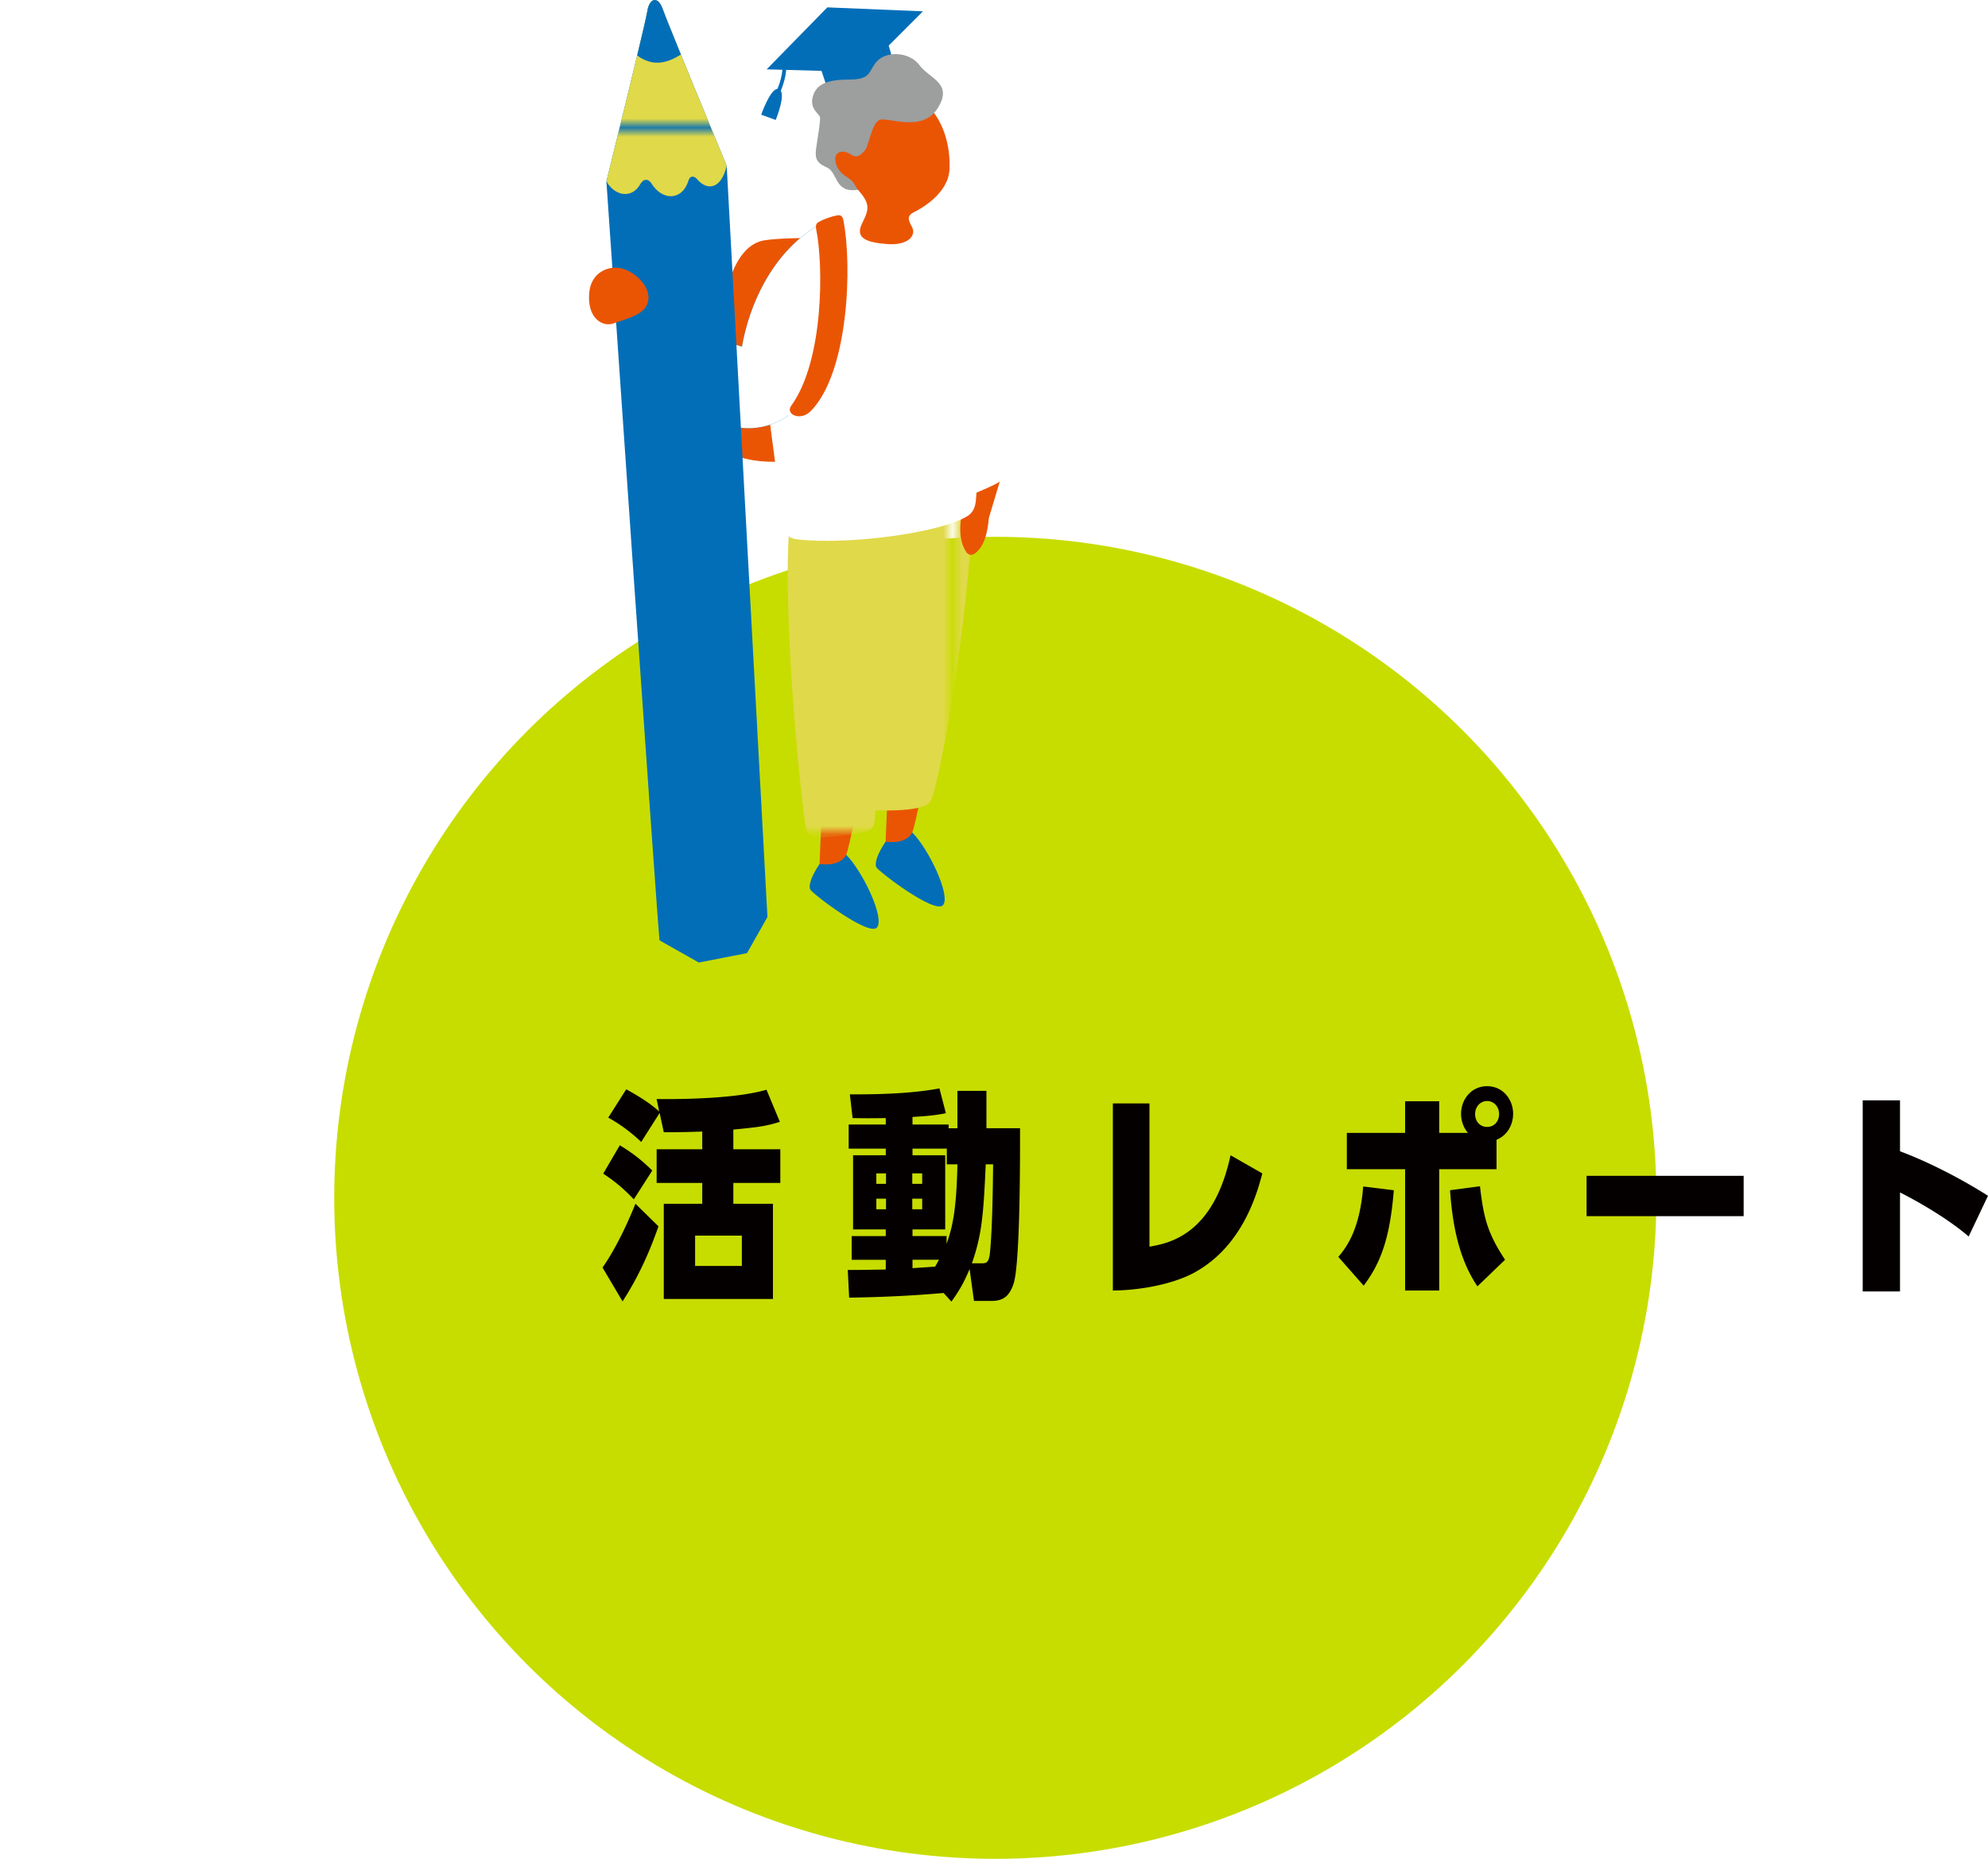
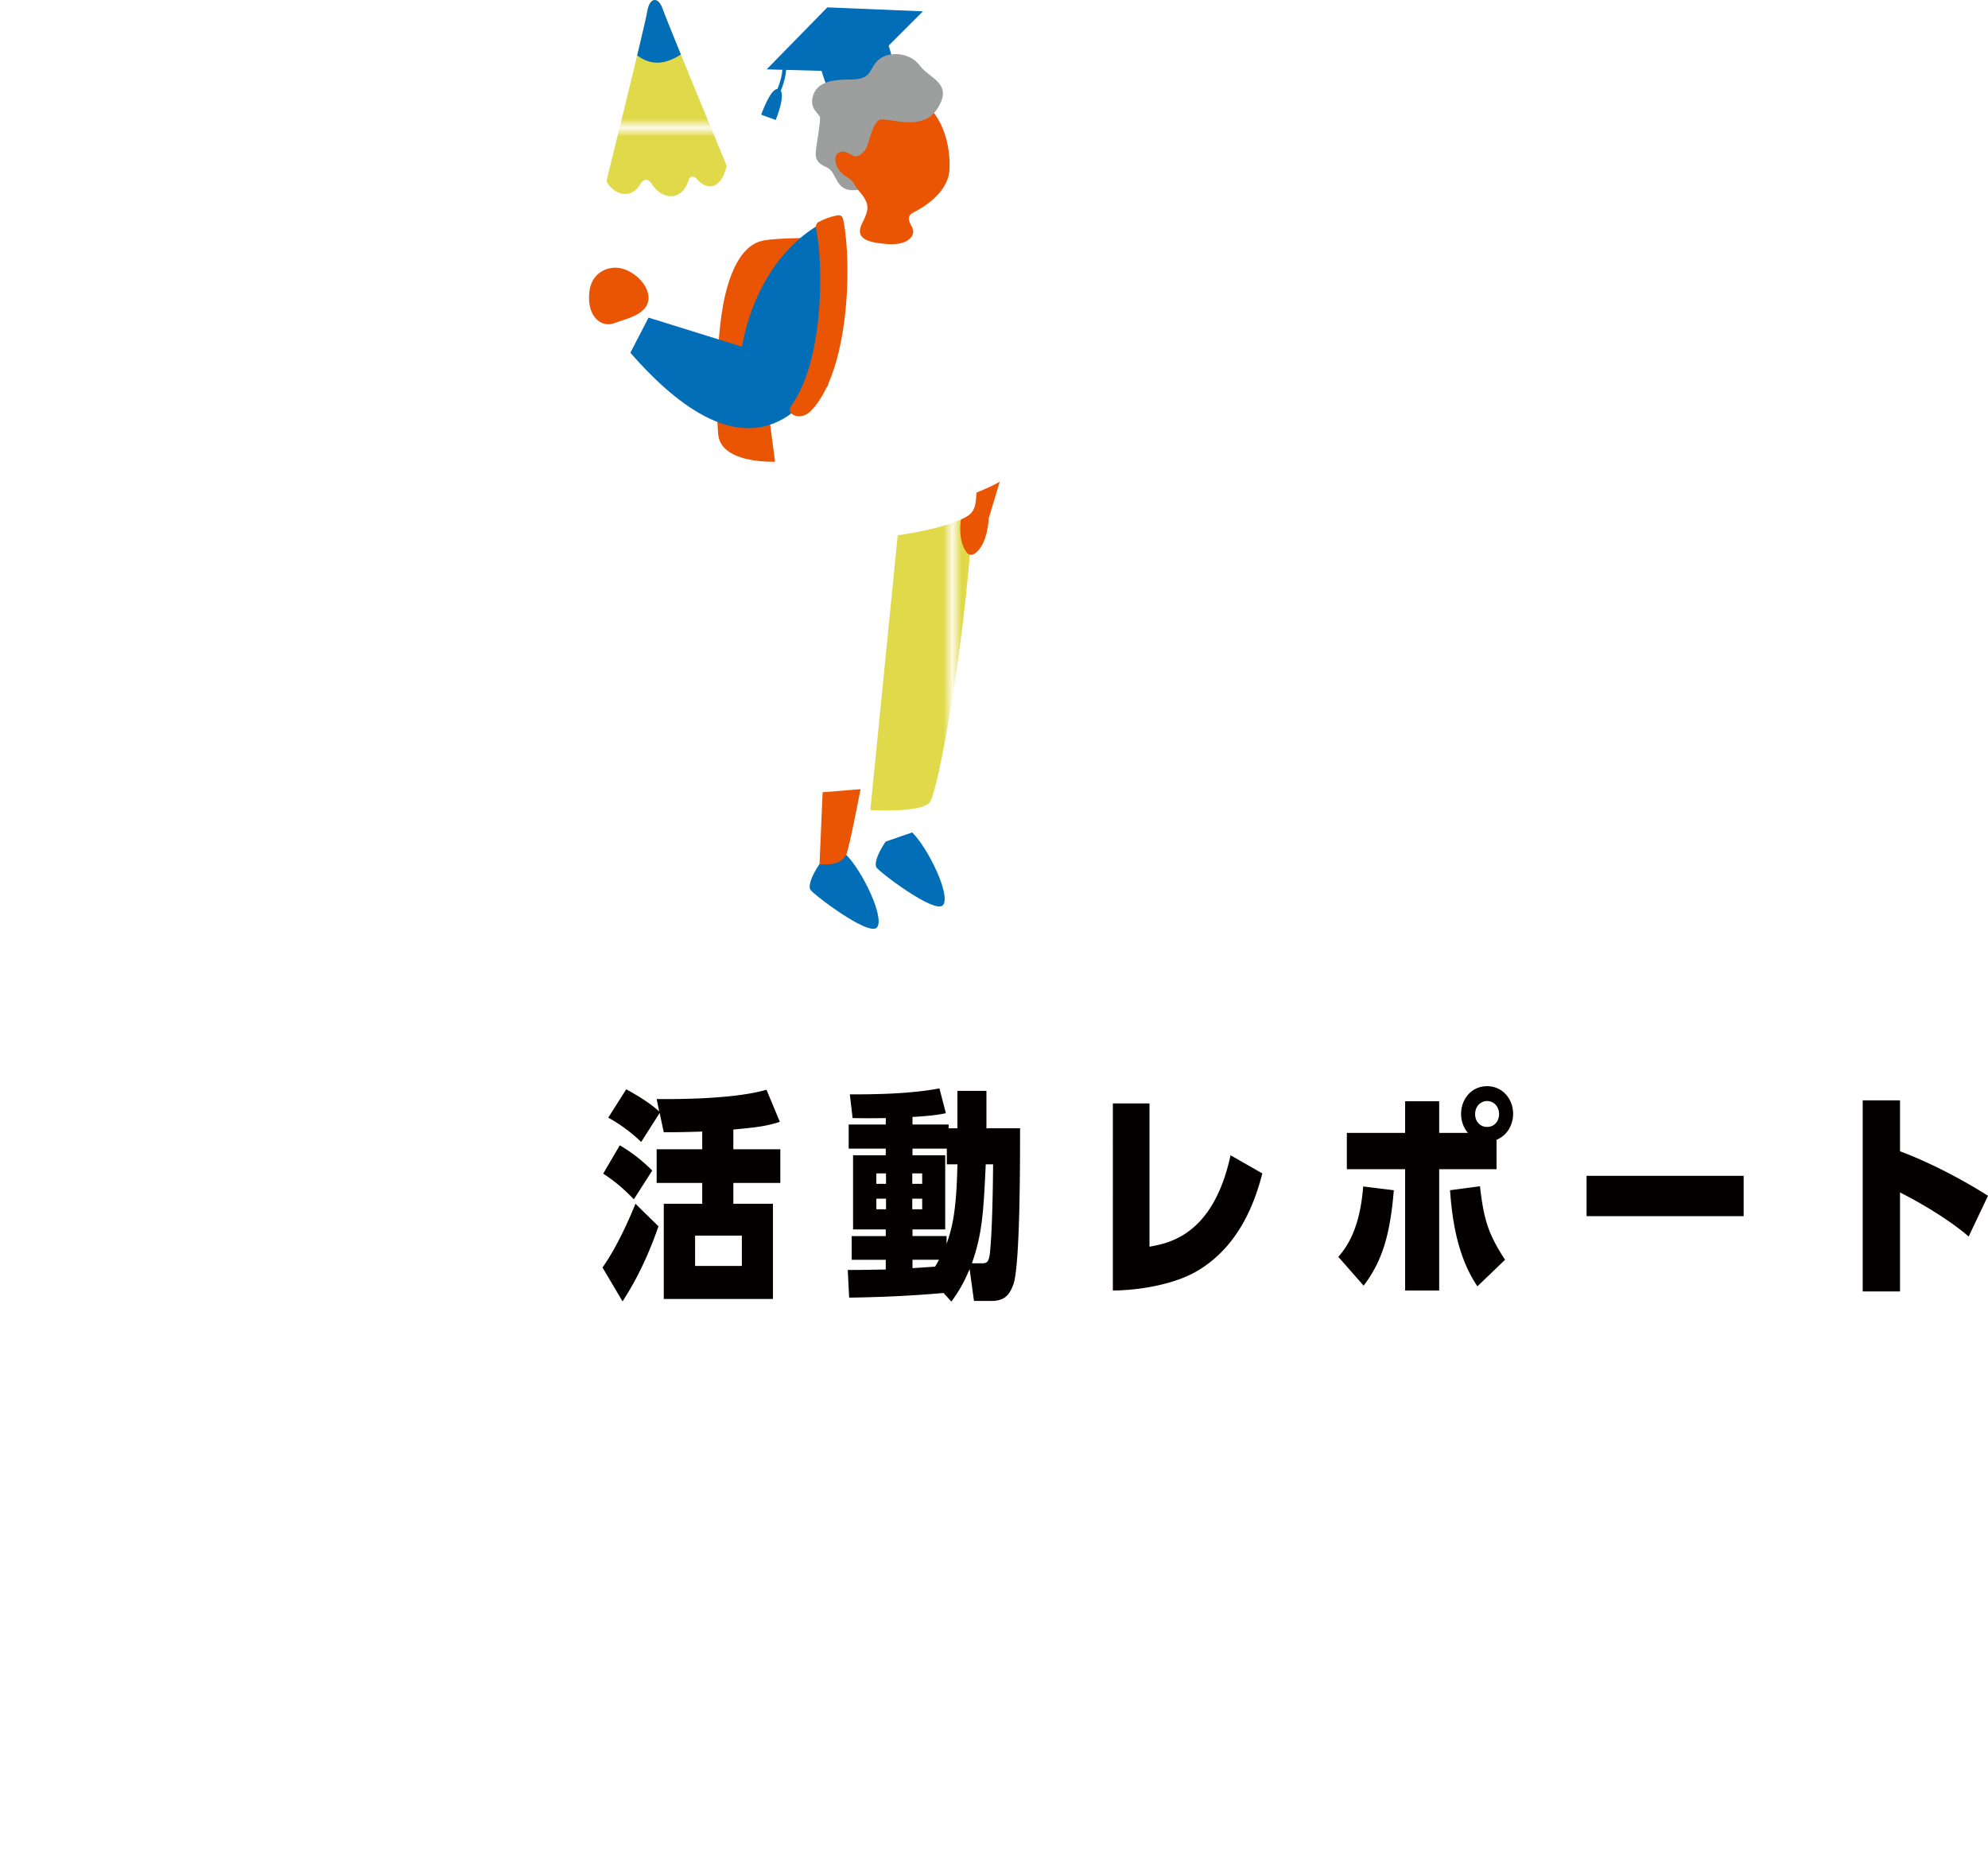
<svg xmlns="http://www.w3.org/2000/svg" xmlns:xlink="http://www.w3.org/1999/xlink" viewBox="0 0 361.408 337.959" xml:space="preserve">
  <pattern y="337.959" width="38.132" height="38.132" patternUnits="userSpaceOnUse" id="c" viewBox="0 -38.132 38.132 38.132" overflow="visible">
    <path fill="none" d="M0-38.132h38.132V0H0z" />
    <path fill="none" d="M0-38.132h38.132V0H0z" />
-     <path fill="#E0D949" d="M0-38.132h38.132V0H0z" />
  </pattern>
  <pattern y="337.959" width="38.132" height="38.132" patternUnits="userSpaceOnUse" id="e" viewBox="0 -38.132 38.132 38.132" overflow="visible">
    <path fill="none" d="M0-38.132h38.132V0H0z" />
    <path fill="none" d="M0-38.132h38.132V0H0z" />
    <path fill="#E0D949" d="M0-38.132h38.132V0H0z" />
  </pattern>
  <pattern y="337.959" width="38.132" height="38.132" patternUnits="userSpaceOnUse" id="a" viewBox="0 -38.132 38.132 38.132" overflow="visible">
    <path fill="none" d="M0-38.132h38.132V0H0z" />
    <path fill="none" d="M0-38.132h38.132V0H0z" />
    <path fill="#E0D949" d="M0-38.132h38.132V0H0z" />
  </pattern>
-   <circle fill="#C7DD00" cx="180.94" cy="217.778" r="120.18" />
  <path fill="#036EB8" d="M160.993 153.02c-1.49 2.236-2.049 3.912-1.677 4.658s10.619 8.57 12.11 6.893c1.49-1.677-2.608-10.247-5.589-13.227" />
-   <path fill="#EA5504" d="m161.552 139.979-.559 13.041c2.795.373 4.285-.559 4.844-1.677.559-1.118 2.608-11.923 2.608-11.923" />
  <pattern id="b" xlink:href="#a" patternTransform="matrix(1.649 0 0 -1.649 9884.876 -25337.775)" />
  <path fill="url(#b)" d="M158.224 147.28s9.376.586 10.841-1.465 6.153-27.541 7.618-49.808l3.516-15.235-15.235-1.172-6.74 67.68z" />
  <path fill="#036EB8" d="M148.986 157.08c-1.49 2.236-2.049 3.912-1.677 4.658s10.619 8.57 12.11 6.893c1.49-1.677-2.608-10.247-5.589-13.227" />
  <path fill="#EA5504" d="m149.545 144.039-.559 13.041c2.795.373 4.285-.559 4.844-1.677.559-1.118 2.608-11.923 2.608-11.923" />
  <pattern id="d" xlink:href="#c" patternTransform="matrix(1.649 0 0 -1.649 9884.876 -25337.775)" />
  <path fill="url(#d)" d="m165.604 83.019-18.751 3.516-2.865 5.937c-2.203 10.463.718 45.521 2.428 57.638.224 1.588.897 2.081 2.061 2.069 2.315-.023 6.238-.258 9.128-1.035.89-.239 1.308-.878 1.441-2.252.132-1.373 6.558-65.873 6.558-65.873z" />
  <path fill="#EA5504" d="m182.146 86.246-2.382 7.948c-.187 2.204-.681 4.993-2.425 6.357-.777.608-1.381.253-1.665-.17-3.187-4.734 1.541-13.636 1.541-13.636l4.931-.499zM147.006 43.267s-5.34 0-8.01.422-5.185 2.73-6.886 8.853c-2.108 7.588-1.967 21.641-1.546 26.419.422 4.778 8.151 5.621 15.317 4.637 7.167-.984 8.853-33.305 8.853-33.305l-7.728-7.026z" />
  <path fill="#FFF" d="M148.331 41.132c3.103-1.498 6.937-2.456 11.706-2.647 14.65-.586 20.667 6.72 23.19 15.321 2.272 7.745 1.034 21.49.358 30.507-.063.843-.305 2.229-1.546 3.071-1.391.944-3.95 1.913-5.655 2.67l-25.967 1.662-8.301-21.779 6.215-28.805z" />
  <path fill="#EA5504" d="M155.969 34.506c2.326 2.591 2.002 3.616.768 6.083-1.364 2.728.779 3.493 4.578 3.785s5.308-1.584 4.481-3.103c-.711-1.306-.974-2.031.39-2.713s6.234-3.409 6.429-7.793-1.169-9.449-4.871-12.371l-12.371-1.948-3.312 6.04s-1.656 2.728-1.461 4.871 2.046 5.163 2.046 5.163l3.323 1.986z" />
  <path fill="#036EB8" d="m139.374 12.61 17.385.48 11.03-11.031-17.384-.719z" />
  <path fill="#036EB8" d="M151.244 18.485s-2.398-6.954-2.518-7.553c-.12-.599-.353-4.404 5.275-5.635 3.837-.839 6.714 1.199 7.314 2.398s1.918 7.194 1.918 7.194" />
  <path fill="none" stroke="#036EB8" stroke-width=".69" stroke-miterlimit="10" d="M142.577 12.1c.12 1.679-.915 4.488-1.395 5.088" />
  <path fill="#036EB8" d="M141.378 16.177c-1.338-.084-2.997 4.676-2.997 4.676l2.638.959c-.001 0 2.277-5.515.359-5.635z" />
  <path fill="#9D9E9E" d="M155.969 34.506c-4.361.65-3.557-3.155-5.691-4.083s-2.134-1.949-1.856-3.805c.278-1.856.742-4.64.65-5.289-.093-.65-1.949-1.485-1.299-3.805.65-2.32 2.784-3.062 6.681-3.062s3.431-1.467 4.825-3.155c1.763-2.134 6.032-1.949 7.888.557 1.856 2.505 6.217 3.248 3.248 7.888-2.767 4.39-9.001 1.485-10.486 2.042s-1.949 4.825-2.784 5.661c-.835.835-1.299 1.392-2.598.557-1.299-.835-2.784-.464-2.691 1.021s1.021 2.505 2.227 3.248c1.205.741 1.143 1.205 1.886 2.225z" />
  <path fill="#FFF" d="M177.873 67.092c.746 6.465-.044 17.845-.404 23.194-.078 1.154-.164 2.693-1.654 3.582-5.29 3.157-21.907 5.22-30.847 4.204-1.475-.168-2.384-.849-2.623-2.948s-2.871-21.998-2.871-21.998" />
  <path fill="#036EB8" d="M143.261 75.606c-9.923 6.615-20.949-2.646-28.666-11.467l3.308-6.395 16.979 5.292c1.323-7.497 5.292-16.759 13.544-21.902 2.233 1.272 3.646 7.278 3.646 7.278l-1.557 21.719-7.254 5.475z" />
-   <path fill="#FFF" d="M143.261 75.606c-9.923 6.615-20.949-2.646-28.666-11.467l3.308-6.395 16.979 5.292c1.323-7.497 5.292-16.759 13.544-21.902 2.233 1.272 3.646 7.278 3.646 7.278l-3.51 15.86 6.011 13.605-11.312-2.271z" />
  <path fill="#EA5504" d="M148.378 41.678c1.325 6.414 1.435 23.893-4.564 32.131-1.065 1.463 1.676 2.894 3.622.886 6.843-7.06 7.514-26.375 5.889-34.64-.078-.398-.239-1.072-1.139-.896-1.25.244-2.392.668-3.402 1.222-.538.295-.483.926-.406 1.297z" />
-   <path fill="#036EB8" d="M119.903 170.975c-.29-1.466-9.664-138.006-9.664-138.006s7.036-28.386 7.432-30.893 1.973-2.882 2.836-.361c.864 2.521 11.604 28.434 11.604 28.434l7.407 136.569-3.714 6.574-8.765 1.708-7.136-4.025z" />
  <pattern id="f" xlink:href="#e" patternTransform="matrix(1.649 0 0 -1.649 9884.876 -25337.775)" />
  <path fill="url(#f)" d="M117.671 2.076c-.396 2.507-7.432 30.893-7.432 30.893 1.567 2.759 4.667 3.174 6.155.52.59-1.053 1.489-1.02 2.035-.139 1.944 3.144 5.594 3.262 6.768-.615.266-.878 1.077-.691 1.451-.24 1.901 2.294 4.461 1.918 5.463-2.347 0 0-10.74-25.913-11.604-28.434-.864-2.52-2.441-2.145-2.836.362z" />
  <path fill="#036EB8" d="M117.671 2.076c-.121.767-.864 3.958-1.836 8.012 2.94 2.167 5.535 1.316 7.95-.162-1.665-4.081-2.996-7.39-3.278-8.211-.864-2.521-2.441-2.146-2.836.361z" />
  <path fill="#EA5504" d="M107.143 53.025c-.533 4.647 2.299 6.571 4.44 5.759s5.833-1.504 6.264-4.106c.431-2.602-2.352-5.222-4.764-5.855-2.411-.633-5.533.655-5.94 4.202z" />
  <g>
    <g fill="#040000">
-       <path d="M109.533 230.449c2.932-4.146 5.275-9.822 5.987-11.593l4.188 4.105c-1.047 2.979-2.973 8.171-6.532 13.646l-3.643-6.158zm5.695-12.399c-1.675-1.73-3.182-3.1-5.568-4.669l3.015-5.152c2.345 1.408 3.978 2.696 5.903 4.589l-3.35 5.232zm18.088-9.096h8.542v6.118h-8.542v3.784h7.202v17.309h-19.847v-17.309h6.992v-3.784h-8.29v-6.118h8.29v-3.221c-2.638.081-3.81.121-6.992.121l-.754-3.502-3.35 5.273a29.145 29.145 0 0 0-5.987-4.429l3.266-5.152c1.885 1.047 4.104 2.335 5.988 4.025l-.461-2.254c2.931.04 13.942.081 19.972-1.69l2.429 5.837c-2.638.845-4.354 1.006-8.458 1.408v3.584zm1.549 15.698h-8.5v5.515h8.5v-5.515zM174.053 198.327h5.275v6.803h6.113c0 5.031.041 24.957-1.215 28.378-.754 2.134-1.801 3.02-4.02 3.02h-3.141l-.795-5.797c-1.005 2.375-1.801 3.824-3.308 5.917l-1.424-1.569c-4.94.442-10.845.765-17.167.845l-.251-5.031c2.052 0 2.136 0 6.908-.08v-1.771h-6.196v-4.308h6.196v-1.207h-5.945v-13.484h5.945v-1.208h-6.741v-4.388h6.741v-1.167c-2.68.04-3.517.04-6.029 0l-.502-4.308c4.731 0 10.886-.08 16.287-1.086l1.173 4.508c-1.382.282-2.68.483-6.071.685v1.368h6.573v.685h1.592v-6.805h.002zm-12.981 15.014h-1.758v1.892h1.758v-1.892zm-1.757 4.589v1.932h1.758v-1.932h-1.758zm8.332-2.697v-1.892h-1.801v1.892h1.801zm-1.801 4.629h1.801v-1.932h-1.801v1.932zm6.28-8.171v-2.858h-6.238v1.208h5.945v13.484h-5.945v1.207h6.196v1.409c1.005-2.817 1.801-5.917 1.969-14.45h-1.927zm-6.238 17.349v1.529c1.675-.12 1.926-.12 4.104-.281.251-.403.376-.645.712-1.248h-4.816zm12.477.643c.879 0 1.381 0 1.591-1.811.46-4.429.544-12.277.586-16.182h-1.34c-.419 9.298-.712 12.8-2.512 17.992l1.675.001zM229.486 213.341c-1.089 4.146-3.727 13.041-11.933 17.791-4.062 2.375-10.385 3.462-15.241 3.502V200.62h6.657v26.044c3.559-.645 11.598-2.093 14.738-16.624l5.779 3.301zM243.299 228.516c1.717-1.973 3.937-5.313 4.522-12.801l5.568.685c-.67 8.172-2.135 12.921-5.484 17.349l-4.606-5.233zm28.766-15.94h-10.426v22.059h-6.197v-22.059h-10.593v-6.601h10.593v-5.757h6.197v5.757h5.233c-.921-1.047-1.256-2.375-1.256-3.462 0-2.657 1.884-5.032 4.731-5.032s4.731 2.375 4.731 5.032c0 1.69-.838 3.823-3.015 4.709v5.354h.002zm-3.476 21.294c-3.936-5.796-4.647-13.122-4.982-17.47l5.443-.725c.67 5.636 1.298 8.413 4.563 13.364l-5.024 4.831zm-.419-31.317c0 1.328.88 2.335 2.178 2.335 1.34 0 2.177-1.047 2.177-2.335 0-1.409-1.005-2.375-2.177-2.375-1.173 0-2.178.966-2.178 2.375zM316.987 213.784v7.326h-28.555v-7.326h28.555zM357.891 224.813c-3.141-2.737-8.164-5.837-12.478-8.011v17.993h-6.782v-34.738h6.782v9.259c5.192 1.932 11.18 5.031 15.995 8.091l-3.517 7.406z" />
+       <path d="M109.533 230.449c2.932-4.146 5.275-9.822 5.987-11.593l4.188 4.105c-1.047 2.979-2.973 8.171-6.532 13.646l-3.643-6.158zm5.695-12.399c-1.675-1.73-3.182-3.1-5.568-4.669l3.015-5.152c2.345 1.408 3.978 2.696 5.903 4.589zm18.088-9.096h8.542v6.118h-8.542v3.784h7.202v17.309h-19.847v-17.309h6.992v-3.784h-8.29v-6.118h8.29v-3.221c-2.638.081-3.81.121-6.992.121l-.754-3.502-3.35 5.273a29.145 29.145 0 0 0-5.987-4.429l3.266-5.152c1.885 1.047 4.104 2.335 5.988 4.025l-.461-2.254c2.931.04 13.942.081 19.972-1.69l2.429 5.837c-2.638.845-4.354 1.006-8.458 1.408v3.584zm1.549 15.698h-8.5v5.515h8.5v-5.515zM174.053 198.327h5.275v6.803h6.113c0 5.031.041 24.957-1.215 28.378-.754 2.134-1.801 3.02-4.02 3.02h-3.141l-.795-5.797c-1.005 2.375-1.801 3.824-3.308 5.917l-1.424-1.569c-4.94.442-10.845.765-17.167.845l-.251-5.031c2.052 0 2.136 0 6.908-.08v-1.771h-6.196v-4.308h6.196v-1.207h-5.945v-13.484h5.945v-1.208h-6.741v-4.388h6.741v-1.167c-2.68.04-3.517.04-6.029 0l-.502-4.308c4.731 0 10.886-.08 16.287-1.086l1.173 4.508c-1.382.282-2.68.483-6.071.685v1.368h6.573v.685h1.592v-6.805h.002zm-12.981 15.014h-1.758v1.892h1.758v-1.892zm-1.757 4.589v1.932h1.758v-1.932h-1.758zm8.332-2.697v-1.892h-1.801v1.892h1.801zm-1.801 4.629h1.801v-1.932h-1.801v1.932zm6.28-8.171v-2.858h-6.238v1.208h5.945v13.484h-5.945v1.207h6.196v1.409c1.005-2.817 1.801-5.917 1.969-14.45h-1.927zm-6.238 17.349v1.529c1.675-.12 1.926-.12 4.104-.281.251-.403.376-.645.712-1.248h-4.816zm12.477.643c.879 0 1.381 0 1.591-1.811.46-4.429.544-12.277.586-16.182h-1.34c-.419 9.298-.712 12.8-2.512 17.992l1.675.001zM229.486 213.341c-1.089 4.146-3.727 13.041-11.933 17.791-4.062 2.375-10.385 3.462-15.241 3.502V200.62h6.657v26.044c3.559-.645 11.598-2.093 14.738-16.624l5.779 3.301zM243.299 228.516c1.717-1.973 3.937-5.313 4.522-12.801l5.568.685c-.67 8.172-2.135 12.921-5.484 17.349l-4.606-5.233zm28.766-15.94h-10.426v22.059h-6.197v-22.059h-10.593v-6.601h10.593v-5.757h6.197v5.757h5.233c-.921-1.047-1.256-2.375-1.256-3.462 0-2.657 1.884-5.032 4.731-5.032s4.731 2.375 4.731 5.032c0 1.69-.838 3.823-3.015 4.709v5.354h.002zm-3.476 21.294c-3.936-5.796-4.647-13.122-4.982-17.47l5.443-.725c.67 5.636 1.298 8.413 4.563 13.364l-5.024 4.831zm-.419-31.317c0 1.328.88 2.335 2.178 2.335 1.34 0 2.177-1.047 2.177-2.335 0-1.409-1.005-2.375-2.177-2.375-1.173 0-2.178.966-2.178 2.375zM316.987 213.784v7.326h-28.555v-7.326h28.555zM357.891 224.813c-3.141-2.737-8.164-5.837-12.478-8.011v17.993h-6.782v-34.738h6.782v9.259c5.192 1.932 11.18 5.031 15.995 8.091l-3.517 7.406z" />
    </g>
  </g>
</svg>